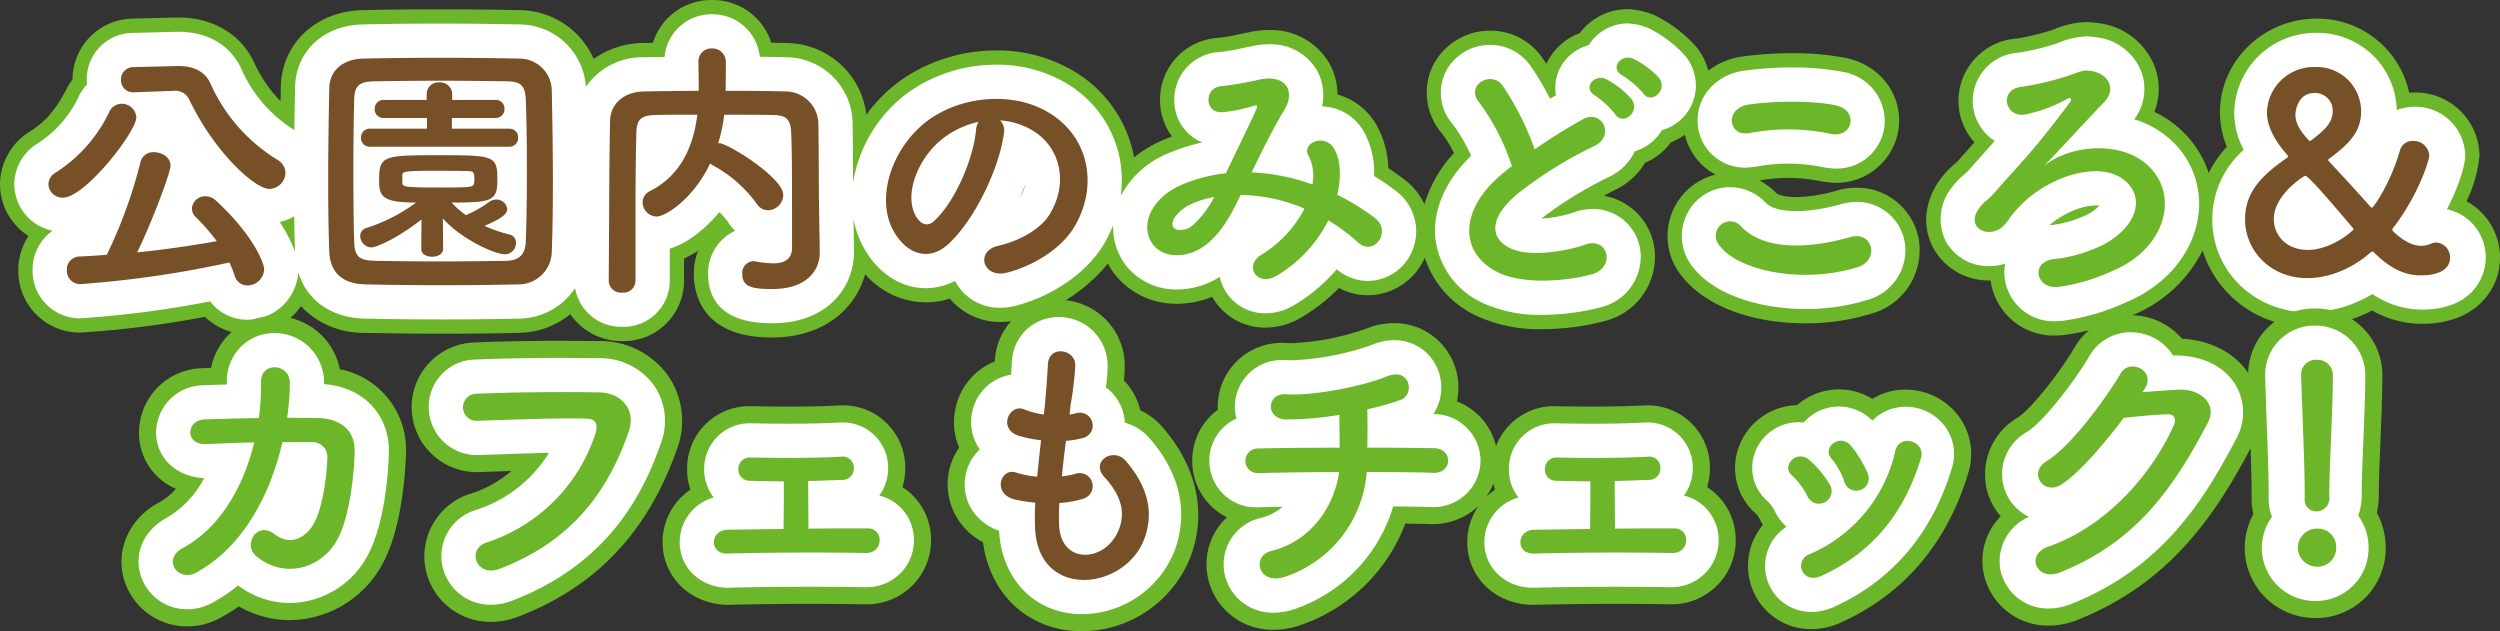
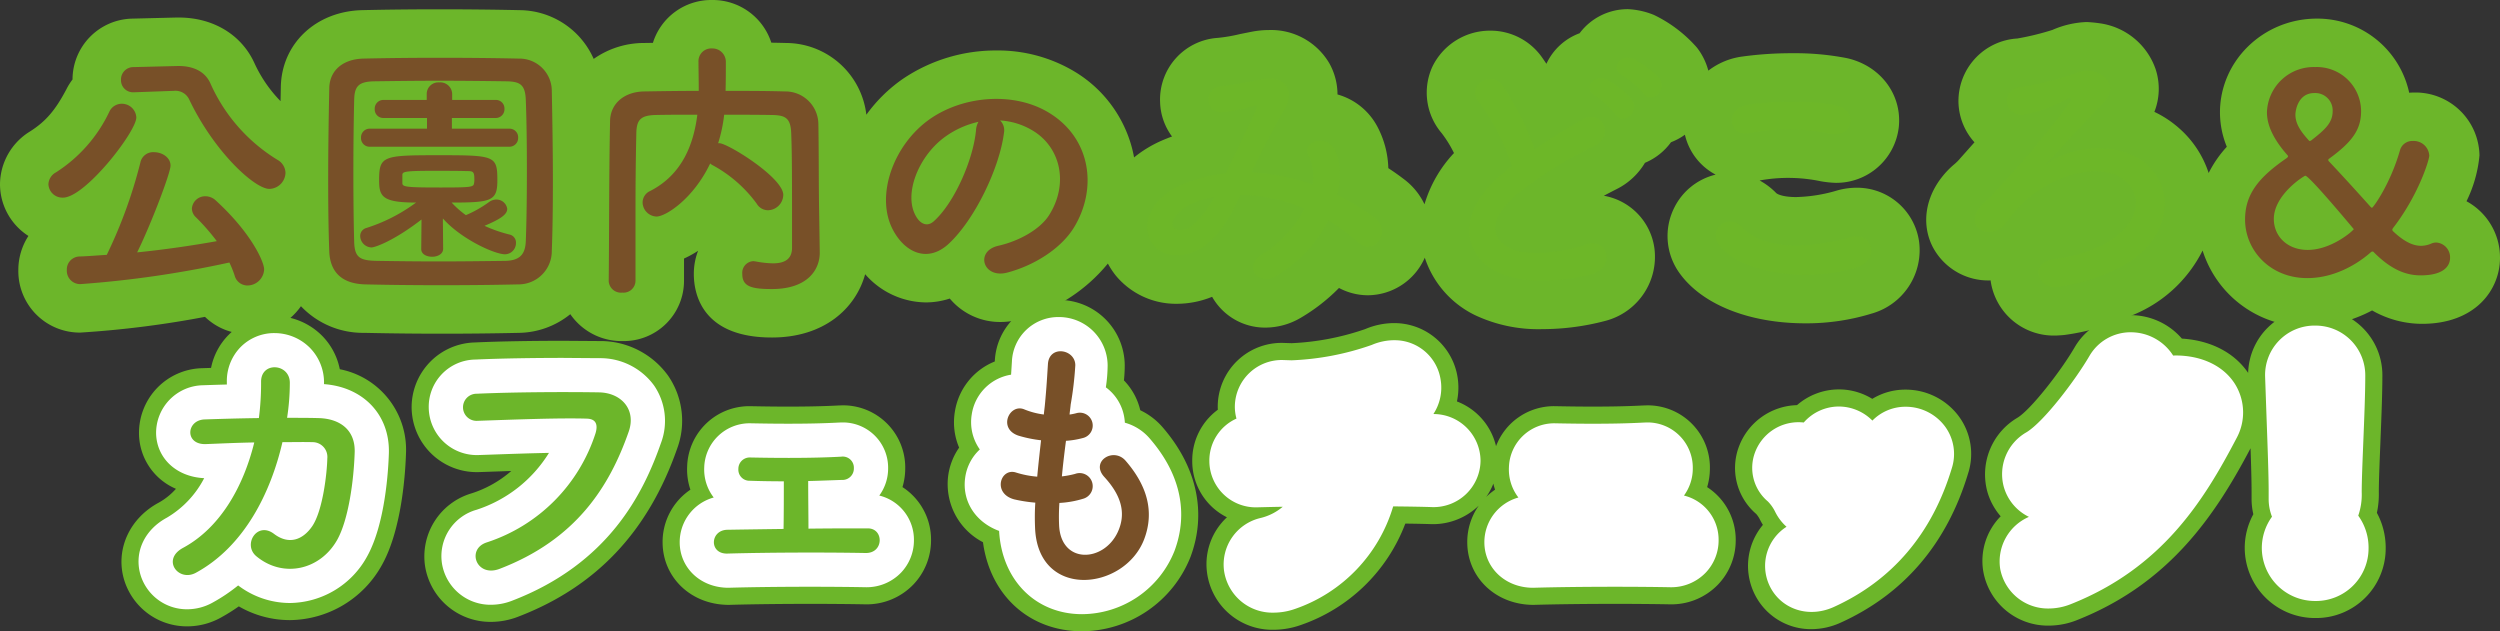
<svg xmlns="http://www.w3.org/2000/svg" width="438.44" height="110.711" viewBox="0 0 438.44 110.711">
  <rect x="0" y="0" width="438.44" height="110.711" fill="#333333" stroke="none" />
  <g id="グループ_2508" data-name="グループ 2508" transform="translate(-449.908 -4873.948)">
    <path id="パス_9422" data-name="パス 9422" d="M25.152-32.112h.192a2.656,2.656,0,0,1,2.736,1.488c4.416,9.264,11.52,15.7,14.064,15.7a2.9,2.9,0,0,0,2.832-2.832,2.7,2.7,0,0,0-1.392-2.256A29.97,29.97,0,0,1,31.776-33.5c-1.008-2.16-3.168-2.976-5.52-2.976h-.192l-7.728.192a2.164,2.164,0,0,0-2.208,2.208,2.112,2.112,0,0,0,2.208,2.208h.1Zm9.984,30.1A18.468,18.468,0,0,1,36.048.24,2.333,2.333,0,0,0,38.3,2.016,2.951,2.951,0,0,0,41.232-.816c0-1.248-2.16-6.288-8.448-12.048a2.67,2.67,0,0,0-1.824-.768,2.337,2.337,0,0,0-2.4,2.16,2.155,2.155,0,0,0,.72,1.536A37.882,37.882,0,0,1,32.928-5.76c-4.272.768-9.168,1.488-13.968,1.968,2.4-4.848,5.856-13.92,5.856-15.216,0-1.44-1.488-2.352-2.88-2.352a2.275,2.275,0,0,0-2.4,1.776,83.936,83.936,0,0,1-5.9,16.224c-1.632.1-3.216.24-4.752.288a2.28,2.28,0,0,0-2.256,2.4A2.342,2.342,0,0,0,8.976,1.776,183.321,183.321,0,0,0,35.136-2.016ZM5.952-13.392c3.888,0,12.864-11.568,12.864-14.064a2.534,2.534,0,0,0-2.544-2.4,2.4,2.4,0,0,0-2.208,1.44A25.625,25.625,0,0,1,4.7-17.808a2.466,2.466,0,0,0-1.3,2.064A2.465,2.465,0,0,0,5.952-13.392ZM91.68-4.08c.144-3.648.192-7.92.192-12.336,0-5.328-.1-10.9-.192-15.792a5.678,5.678,0,0,0-5.808-5.568c-4.512-.1-9.216-.144-13.872-.144s-9.216.048-13.392.144c-3.6.1-5.9,2.112-5.952,5.184-.1,4.7-.192,10.464-.192,16.032,0,4.56.048,9.024.192,12.624.144,3.552,2.16,5.664,6.336,5.76,4.32.1,8.88.144,13.44.144s9.12-.048,13.344-.144A5.839,5.839,0,0,0,91.68-4.08ZM87.12-5.712c-.1,2.112-.912,3.36-3.6,3.408-3.888.048-7.872.1-11.664.1-3.84,0-7.488-.048-10.8-.1-2.976-.048-3.936-.528-4.032-3.264-.1-3.6-.144-7.872-.144-12.24s.048-8.832.144-12.72c.048-2.448.816-3.216,3.552-3.264,3.36-.048,7.3-.1,11.376-.1,4.032,0,8.16.048,11.76.1,2.352.048,3.312.528,3.408,3.264.144,3.744.192,8.016.192,12.336S87.264-9.552,87.12-5.712ZM84.24-22.32A1.523,1.523,0,0,0,85.776-23.9a1.5,1.5,0,0,0-1.536-1.584H74.16V-27.36h7.68a1.523,1.523,0,0,0,1.536-1.584,1.5,1.5,0,0,0-1.536-1.584H74.208v-1.056A2.081,2.081,0,0,0,71.952-33.6a2.041,2.041,0,0,0-2.208,2.016v1.056H62.16a1.523,1.523,0,0,0-1.536,1.584A1.5,1.5,0,0,0,62.16-27.36h7.632v1.872H59.76A1.523,1.523,0,0,0,58.224-23.9,1.5,1.5,0,0,0,59.76-22.32ZM68.784-4.416v.048c0,.912.96,1.344,1.92,1.344s1.92-.48,1.92-1.392l-.048-5.328c3.168,3.6,9.072,6.288,10.9,6.288a1.962,1.962,0,0,0,1.92-1.968,1.436,1.436,0,0,0-1.1-1.488,24.318,24.318,0,0,1-4.416-1.536c2.592-1.1,3.984-1.92,3.984-2.976a1.905,1.905,0,0,0-1.968-1.632,2.2,2.2,0,0,0-1.152.384,20.379,20.379,0,0,1-4.128,2.352,15.519,15.519,0,0,1-2.5-2.208c7.008,0,8.016-.288,8.016-3.888,0-4.32-.384-4.416-10.272-4.416-9.792,0-10.464.1-10.464,4.416,0,2.832.576,3.888,6.48,3.888a29.588,29.588,0,0,1-8.736,4.464A1.45,1.45,0,0,0,58.08-6.672a2.049,2.049,0,0,0,1.968,2.016c.624,0,3.936-1.152,8.784-4.9ZM65.472-17.424c.048-.528.528-.672,5.424-.672,2.112,0,4.32,0,5.808.048,1.152,0,1.392.048,1.392,1.392a2.967,2.967,0,0,1-.048.72c-.1.672-.288.768-5.808.768-6.1,0-6.768-.1-6.768-.768Zm73.1,6.96c-.1-5.376-.048-10.608-.144-15.984a5.782,5.782,0,0,0-5.856-5.568c-3.456-.1-6.96-.1-10.416-.1.048-1.776.048-3.792.048-5.04a2.353,2.353,0,0,0-2.448-2.4,2.238,2.238,0,0,0-2.352,2.352c0,1.152.048,3.168.048,5.088-3.264,0-6.432.048-9.552.1-3.552.048-5.952,2.16-6,5.184-.192,9.36-.144,19.2-.24,28.032v.048a2.156,2.156,0,0,0,2.4,2.016,2.1,2.1,0,0,0,2.3-2.064V-11.712q0-6.48.144-12.96c.048-2.4.768-3.168,3.5-3.216,2.352-.048,4.752-.048,7.2-.048-.624,4.992-2.544,10.464-8.3,13.392a2.222,2.222,0,0,0-1.3,1.968,2.531,2.531,0,0,0,2.448,2.5c1.584,0,6.432-3.072,9.408-9.312a1.724,1.724,0,0,0,.48.336,23.286,23.286,0,0,1,7.68,6.72,2.3,2.3,0,0,0,1.968,1.152,2.747,2.747,0,0,0,2.688-2.688c0-3.024-9.744-9.072-11.232-9.072h-.192a25.689,25.689,0,0,0,1.056-4.992c2.784,0,5.568,0,8.4.048,2.3.048,3.264.48,3.36,3.216.144,4.032.144,6.768.144,20.064,0,2.112-1.44,2.736-3.36,2.736a17.645,17.645,0,0,1-3.024-.336c-.144,0-.288-.048-.384-.048A2.048,2.048,0,0,0,125.088,0c0,2.208,1.632,2.64,5.184,2.64,6.432,0,8.4-3.552,8.4-6.336v-.1ZM170.3-26.928a12.45,12.45,0,0,1,5.952,1.92c4.752,3.024,6.048,9.312,2.64,14.688-1.584,2.5-5.28,4.56-8.928,5.376-4.128.96-2.64,5.808,1.584,4.7,4.752-1.248,9.456-4.224,11.712-7.92,4.176-6.864,2.976-15.7-4.464-20.16-6.048-3.648-14.832-2.976-20.736,1.1-6.432,4.464-9.648,13.392-6.624,19.344,2.112,4.128,6.144,6,9.84,2.592,4.608-4.272,8.928-13.344,9.7-19.44A2.4,2.4,0,0,0,170.3-26.928Zm-3.792.24a3.4,3.4,0,0,0-.432,1.488c-.48,5.184-3.84,12.816-7.44,15.984-1.2,1.056-2.448.336-3.168-1.056-2.016-3.7.384-10.08,4.848-13.536A15.905,15.905,0,0,1,166.512-26.688Zm47.9,8.88c1.728-3.6,3.648-7.488,5.664-10.848,2.16-3.5.24-6.336-4.128-5.472a63.331,63.331,0,0,1-6.912,1.2c-2.88.192-3.024,4.656.144,4.56a25.251,25.251,0,0,0,5.664-1.152c.72-.192.576.192.288.864-1.344,3.024-3.552,7.392-5.232,10.992a27.281,27.281,0,0,0-7.872,2.064c-5.52,2.448-7.3,7.44-4.848,10.512,2.064,2.544,6.288,2.256,9.168,0,2.736-2.112,4.368-5.088,6.144-8.784a29.977,29.977,0,0,1,11.184,2.4A20.512,20.512,0,0,1,216.1-3.36c-3.12,1.92-.72,5.664,2.64,3.7a23.44,23.44,0,0,0,9.12-9.744,32.9,32.9,0,0,1,5.232,3.888c2.736,2.5,6-1.92,2.976-4.272a37.992,37.992,0,0,0-6.624-4.08c.72-3.168.576-6.048-.48-7.968-1.584-2.976-5.9-1.152-4.56,1.1a7.759,7.759,0,0,1,.672,5.04,35.894,35.894,0,0,0-10.416-2.112Zm-6.576,4.32a16.707,16.707,0,0,1-3.984,5.136c-.864.672-2.592.96-3.168.144-.816-1.2,1.44-3.216,2.688-3.84A15.254,15.254,0,0,1,207.84-13.488Zm78-20.928a15.43,15.43,0,0,0-4.464-3.312c-2.16-1.008-4.272,1.68-1.92,2.928a16.3,16.3,0,0,1,3.648,3.12C284.5-29.664,287.52-32.256,285.84-34.416Zm-4.8,3.744a15.6,15.6,0,0,0-4.368-3.456c-2.112-1.1-4.32,1.536-2.016,2.832a16.725,16.725,0,0,1,3.552,3.312C279.552-25.92,282.672-28.464,281.04-30.672Zm-20.976,11.76c-.48.336-.912.72-1.392,1.1C250.9-11.616,250.608-3.84,257.52-.336c4.752,2.4,12.768,1.44,16.56.384,4.272-1.2,2.832-6.72-1.2-5.184-2.88,1.056-9.744,2.3-13.1.624-3.744-1.824-3.6-5.424,1.152-9.456a72.147,72.147,0,0,1,13.632-8.5c3.7-1.872,1.2-6.48-2.064-4.656a91.567,91.567,0,0,0-8.448,5.28,48.721,48.721,0,0,0-5.616-11.184c-1.92-2.736-6.624-.144-4.128,2.928A39.034,39.034,0,0,1,260.064-18.912Zm55.92-5.664c3.888.816,4.944-4.128.912-4.992-3.984-.864-10.752-.816-15.312-.144-4.272.624-3.648,5.712.144,4.992A36.494,36.494,0,0,1,315.984-24.576Zm4.7,23.376c3.888-1.2,2.736-6.384-1.248-5.28-7.248,2.064-15.024,2.4-19.1-1.776a2.53,2.53,0,0,0-3.984,3.12C299.664-.48,311.184,1.776,320.688-1.2Zm32.736-17.808c2.976-3.024,7.2-7.728,10.416-11.04,2.5-2.544.576-5.088-2.016-5.52-1.344-.24-1.584-.144-4.224.816a51.416,51.416,0,0,1-8.112,1.92c-4.128.384-3.024,5.712.864,4.8a25.651,25.651,0,0,0,7.2-2.736c.432-.24.816.048.432.576-1.776,2.448-5.232,6.864-7.68,9.648s-2.88,3.168-5.136,5.76c-1.824,2.112-2.112,1.872-3.072,3.12-2.88,3.792,2.112,5.808,4.464,2.928,1.2-1.44.288-.576,1.968-2.5,5.232-6.048,15.888-9.456,19.968-4.176,2.256,2.928.768,7.44-4.9,10.368a26.19,26.19,0,0,1-8.592,2.448c-4.128.576-2.928,5.376.912,4.848a32.814,32.814,0,0,0,9.456-2.784c9.408-3.888,11.952-13.488,6-18.72C366.912-23.184,358.368-22.848,353.424-19.008ZM424.848-2.832a2.6,2.6,0,0,0-2.4-2.688,2.226,2.226,0,0,0-.912.192,4.543,4.543,0,0,1-1.776.384c-1.488,0-3.072-.816-4.9-2.544a.264.264,0,0,1-.144-.24.415.415,0,0,1,.144-.288c4.464-5.76,6.384-11.952,6.384-12.768a2.73,2.73,0,0,0-2.88-2.544,2.23,2.23,0,0,0-2.256,1.632c-1.632,5.712-4.7,10.08-4.9,10.08-.1,0-.144-.048-.288-.192-2.4-2.688-5.04-5.52-7.3-7.92a.439.439,0,0,1-.144-.24.264.264,0,0,1,.144-.24c3.936-2.88,5.616-4.992,5.616-8.352a7.846,7.846,0,0,0-8.016-7.728,8.291,8.291,0,0,0-8.5,7.968c0,2.256,1.1,4.7,3.6,7.488.1.1.1.144.1.192,0,.1-.1.192-.192.288-4.752,3.264-7.344,6.192-7.344,10.8,0,5.424,4.416,10.272,10.9,10.272,5.952,0,10.32-3.792,11.136-4.512a.519.519,0,0,1,.336-.144.264.264,0,0,1,.24.1C414.48-.816,417.12.24,419.664.24,424.608.24,424.848-2.16,424.848-2.832ZM400.56-23.472a.549.549,0,0,1-.336.144c-.048,0-.1-.048-.144-.1-1.248-1.392-2.352-2.784-2.352-4.512,0-.672.432-3.792,3.312-3.792a3.145,3.145,0,0,1,3.264,3.264C404.3-26.64,403.248-25.536,400.56-23.472Zm-1.1,6.24c.672,0,8.544,9.264,8.544,9.36s-3.792,3.648-8.112,3.648c-3.648,0-5.952-2.448-5.952-5.424C393.936-14.208,399.456-17.232,399.456-17.232Z" transform="translate(455 4922)" fill="#fff" />
    <path id="パス_9422_-_アウトライン" data-name="パス 9422 - アウトライン" d="M119.76-48.052a10.808,10.808,0,0,1,10.419,7.483q1.319.021,2.633.056a14.239,14.239,0,0,1,14.035,12.582,26.606,26.606,0,0,1,6.371-6.268A29.1,29.1,0,0,1,169.641-39.2,26.187,26.187,0,0,1,183.19-35.6,22.248,22.248,0,0,1,193.5-21.832q.17.689.295,1.389a21.008,21.008,0,0,1,4.8-2.927q.92-.4,1.858-.745a10.58,10.58,0,0,1-2.094-6.058,10.833,10.833,0,0,1,10.124-11.236,28.174,28.174,0,0,0,3.9-.67l2.024-.405a16.276,16.276,0,0,1,3.054-.3,11.839,11.839,0,0,1,10.6,5.867,11.238,11.238,0,0,1,1.412,5.43,11.394,11.394,0,0,1,7,5.654,16.466,16.466,0,0,1,1.913,7.27c.99.647,1.952,1.328,2.871,2.035a11.853,11.853,0,0,1,3.474,4.3,22.345,22.345,0,0,1,5.171-8.982,20.8,20.8,0,0,0-2.155-3.486,10.946,10.946,0,0,1-1.621-11.685,11.224,11.224,0,0,1,10.133-6.293,11.035,11.035,0,0,1,9.143,4.772q.355.5.708,1.04a10.376,10.376,0,0,1,5.825-5.361,10.535,10.535,0,0,1,8.485-4.222,13.649,13.649,0,0,1,4.564,1.019,23.632,23.632,0,0,1,7.507,5.7,11.165,11.165,0,0,1,2.016,4.062,12.478,12.478,0,0,1,5.862-2.459,63.267,63.267,0,0,1,8.841-.594,47.647,47.647,0,0,1,9.5.842c5.93,1.271,9.806,6.368,9.2,12.117a11.022,11.022,0,0,1-11.077,9.772,18.535,18.535,0,0,1-2.58-.272A27.9,27.9,0,0,0,303.5-16.4a12.116,12.116,0,0,1,2.9,2.193c.2.21,1.2.715,3.509.715a27.208,27.208,0,0,0,7.2-1.159,12.588,12.588,0,0,1,3.387-.478,10.983,10.983,0,0,1,10.96,9.359,11.547,11.547,0,0,1-8.264,12.7,38.955,38.955,0,0,1-11.637,1.722c-9.915,0-18.189-3.309-22.133-8.853a11.1,11.1,0,0,1-.823-11.558,10.975,10.975,0,0,1,7.189-5.667,10.61,10.61,0,0,1-5.387-7,10.578,10.578,0,0,1-2.438,1.317,10.775,10.775,0,0,1-4.567,3.61,12.04,12.04,0,0,1-5,4.627c-.707.361-1.45.744-2.213,1.149a10.836,10.836,0,0,1,8.878,9.274,11.612,11.612,0,0,1-8.688,12.69,43.263,43.263,0,0,1-10.96,1.429,25.952,25.952,0,0,1-11.73-2.41,17.141,17.141,0,0,1-8.9-10.122,10.988,10.988,0,0,1-9.976,6.592,10.8,10.8,0,0,1-5.072-1.281,32.188,32.188,0,0,1-6.688,5.22,12.226,12.226,0,0,1-6.162,1.731,10.653,10.653,0,0,1-9.4-5.4,16.45,16.45,0,0,1-6.18,1.225A13.686,13.686,0,0,1,190.583.267a13.794,13.794,0,0,1-1.38-2.1,29.119,29.119,0,0,1-15.492,9.809,13.264,13.264,0,0,1-3.355.441,11.491,11.491,0,0,1-8.879-4.112,13.4,13.4,0,0,1-4.213.678A14.283,14.283,0,0,1,146.636.038c-1.669,6.032-7.22,11.1-16.364,11.1-12.351,0-13.684-7.791-13.684-11.14a11.247,11.247,0,0,1,.748-4.068,18.059,18.059,0,0,1-2.468,1.359V1.2a10.572,10.572,0,0,1-10.8,10.564,10.911,10.911,0,0,1-9.143-4.715,14.633,14.633,0,0,1-8.909,3.272c-8.654.2-18.446.2-27.209,0a14.986,14.986,0,0,1-11.12-4.67A11.452,11.452,0,0,1,38.3,10.516a10.649,10.649,0,0,1-7.443-3A175.149,175.149,0,0,1,8.976,10.276,10.784,10.784,0,0,1-1.876-.672a10.951,10.951,0,0,1,1.769-6,10.806,10.806,0,0,1-4.985-9.069A10.97,10.97,0,0,1,.165-24.995c2.75-1.748,4.426-3.685,6.383-7.391a10.639,10.639,0,0,1,1.08-1.727A10.7,10.7,0,0,1,18.062-44.784l7.791-.194.211,0h.192c5.977,0,10.919,2.946,13.223,7.882a23.581,23.581,0,0,0,4.631,6.785c.016-.843.032-1.662.048-2.452.119-7.593,6.1-13.291,14.224-13.508,8.53-.2,18.523-.2,27.671,0a14.313,14.313,0,0,1,12.974,8.55,15.3,15.3,0,0,1,8.762-2.791l1.623-.025A10.718,10.718,0,0,1,119.76-48.052Zm281.472,3.264a16.474,16.474,0,0,1,16.188,13q.469-.039.948-.04a11.228,11.228,0,0,1,11.38,11.044,23.025,23.025,0,0,1-2.275,8.025,11.238,11.238,0,0,1,5.875,9.927c0,5.573-4.282,11.572-13.684,11.572a17.635,17.635,0,0,1-8.746-2.35,24.021,24.021,0,0,1-11.126,2.83,19.085,19.085,0,0,1-18.6-13.336A23.687,23.687,0,0,1,368.622,7.328,41.4,41.4,0,0,1,357,10.687c-.358.046-1.295.109-1.655.109A11.172,11.172,0,0,1,344.01,1.125a11,11,0,0,1-10.2-5.972c-1.873-3.774-1.307-8.244,1.514-11.958a15.127,15.127,0,0,1,2.379-2.488,8.712,8.712,0,0,0,1.029-1.047l2.45-2.755a10.875,10.875,0,0,1-2.8-6.809A10.988,10.988,0,0,1,348.7-41.3a46.893,46.893,0,0,0,6.143-1.5,16.4,16.4,0,0,1,6-1.387,23.3,23.3,0,0,1,2.473.243,12.114,12.114,0,0,1,9.643,8.045,11.041,11.041,0,0,1-.224,7.466,18.5,18.5,0,0,1,4.261,2.8,17.757,17.757,0,0,1,5.257,7.922,20.158,20.158,0,0,1,3.184-4.6,15.984,15.984,0,0,1-1.2-6.018C384.236-37.4,391.86-44.788,401.232-44.788Z" transform="translate(455 4922)" fill="#6cb62a" />
    <path id="パス_9421" data-name="パス 9421" d="M25.152-32.112h.192a2.656,2.656,0,0,1,2.736,1.488c4.416,9.264,11.52,15.7,14.064,15.7a2.9,2.9,0,0,0,2.832-2.832,2.7,2.7,0,0,0-1.392-2.256A29.97,29.97,0,0,1,31.776-33.5c-1.008-2.16-3.168-2.976-5.52-2.976h-.192l-7.728.192a2.164,2.164,0,0,0-2.208,2.208,2.112,2.112,0,0,0,2.208,2.208h.1Zm9.984,30.1A18.468,18.468,0,0,1,36.048.24,2.333,2.333,0,0,0,38.3,2.016,2.951,2.951,0,0,0,41.232-.816c0-1.248-2.16-6.288-8.448-12.048a2.67,2.67,0,0,0-1.824-.768,2.337,2.337,0,0,0-2.4,2.16,2.155,2.155,0,0,0,.72,1.536A37.882,37.882,0,0,1,32.928-5.76c-4.272.768-9.168,1.488-13.968,1.968,2.4-4.848,5.856-13.92,5.856-15.216,0-1.44-1.488-2.352-2.88-2.352a2.275,2.275,0,0,0-2.4,1.776,83.936,83.936,0,0,1-5.9,16.224c-1.632.1-3.216.24-4.752.288a2.28,2.28,0,0,0-2.256,2.4A2.342,2.342,0,0,0,8.976,1.776,183.321,183.321,0,0,0,35.136-2.016ZM5.952-13.392c3.888,0,12.864-11.568,12.864-14.064a2.534,2.534,0,0,0-2.544-2.4,2.4,2.4,0,0,0-2.208,1.44A25.625,25.625,0,0,1,4.7-17.808a2.466,2.466,0,0,0-1.3,2.064A2.465,2.465,0,0,0,5.952-13.392ZM91.68-4.08c.144-3.648.192-7.92.192-12.336,0-5.328-.1-10.9-.192-15.792a5.678,5.678,0,0,0-5.808-5.568c-4.512-.1-9.216-.144-13.872-.144s-9.216.048-13.392.144c-3.6.1-5.9,2.112-5.952,5.184-.1,4.7-.192,10.464-.192,16.032,0,4.56.048,9.024.192,12.624.144,3.552,2.16,5.664,6.336,5.76,4.32.1,8.88.144,13.44.144s9.12-.048,13.344-.144A5.839,5.839,0,0,0,91.68-4.08ZM87.12-5.712c-.1,2.112-.912,3.36-3.6,3.408-3.888.048-7.872.1-11.664.1-3.84,0-7.488-.048-10.8-.1-2.976-.048-3.936-.528-4.032-3.264-.1-3.6-.144-7.872-.144-12.24s.048-8.832.144-12.72c.048-2.448.816-3.216,3.552-3.264,3.36-.048,7.3-.1,11.376-.1,4.032,0,8.16.048,11.76.1,2.352.048,3.312.528,3.408,3.264.144,3.744.192,8.016.192,12.336S87.264-9.552,87.12-5.712ZM84.24-22.32A1.523,1.523,0,0,0,85.776-23.9a1.5,1.5,0,0,0-1.536-1.584H74.16V-27.36h7.68a1.523,1.523,0,0,0,1.536-1.584,1.5,1.5,0,0,0-1.536-1.584H74.208v-1.056A2.081,2.081,0,0,0,71.952-33.6a2.041,2.041,0,0,0-2.208,2.016v1.056H62.16a1.523,1.523,0,0,0-1.536,1.584A1.5,1.5,0,0,0,62.16-27.36h7.632v1.872H59.76A1.523,1.523,0,0,0,58.224-23.9,1.5,1.5,0,0,0,59.76-22.32ZM68.784-4.416v.048c0,.912.96,1.344,1.92,1.344s1.92-.48,1.92-1.392l-.048-5.328c3.168,3.6,9.072,6.288,10.9,6.288a1.962,1.962,0,0,0,1.92-1.968,1.436,1.436,0,0,0-1.1-1.488,24.318,24.318,0,0,1-4.416-1.536c2.592-1.1,3.984-1.92,3.984-2.976a1.905,1.905,0,0,0-1.968-1.632,2.2,2.2,0,0,0-1.152.384,20.379,20.379,0,0,1-4.128,2.352,15.519,15.519,0,0,1-2.5-2.208c7.008,0,8.016-.288,8.016-3.888,0-4.32-.384-4.416-10.272-4.416-9.792,0-10.464.1-10.464,4.416,0,2.832.576,3.888,6.48,3.888a29.588,29.588,0,0,1-8.736,4.464A1.45,1.45,0,0,0,58.08-6.672a2.049,2.049,0,0,0,1.968,2.016c.624,0,3.936-1.152,8.784-4.9ZM65.472-17.424c.048-.528.528-.672,5.424-.672,2.112,0,4.32,0,5.808.048,1.152,0,1.392.048,1.392,1.392a2.967,2.967,0,0,1-.048.72c-.1.672-.288.768-5.808.768-6.1,0-6.768-.1-6.768-.768Zm73.1,6.96c-.1-5.376-.048-10.608-.144-15.984a5.782,5.782,0,0,0-5.856-5.568c-3.456-.1-6.96-.1-10.416-.1.048-1.776.048-3.792.048-5.04a2.353,2.353,0,0,0-2.448-2.4,2.238,2.238,0,0,0-2.352,2.352c0,1.152.048,3.168.048,5.088-3.264,0-6.432.048-9.552.1-3.552.048-5.952,2.16-6,5.184-.192,9.36-.144,19.2-.24,28.032v.048a2.156,2.156,0,0,0,2.4,2.016,2.1,2.1,0,0,0,2.3-2.064V-11.712q0-6.48.144-12.96c.048-2.4.768-3.168,3.5-3.216,2.352-.048,4.752-.048,7.2-.048-.624,4.992-2.544,10.464-8.3,13.392a2.222,2.222,0,0,0-1.3,1.968,2.531,2.531,0,0,0,2.448,2.5c1.584,0,6.432-3.072,9.408-9.312a1.724,1.724,0,0,0,.48.336,23.286,23.286,0,0,1,7.68,6.72,2.3,2.3,0,0,0,1.968,1.152,2.747,2.747,0,0,0,2.688-2.688c0-3.024-9.744-9.072-11.232-9.072h-.192a25.689,25.689,0,0,0,1.056-4.992c2.784,0,5.568,0,8.4.048,2.3.048,3.264.48,3.36,3.216.144,4.032.144,6.768.144,20.064,0,2.112-1.44,2.736-3.36,2.736a17.645,17.645,0,0,1-3.024-.336c-.144,0-.288-.048-.384-.048A2.048,2.048,0,0,0,125.088,0c0,2.208,1.632,2.64,5.184,2.64,6.432,0,8.4-3.552,8.4-6.336v-.1ZM170.3-26.928a12.45,12.45,0,0,1,5.952,1.92c4.752,3.024,6.048,9.312,2.64,14.688-1.584,2.5-5.28,4.56-8.928,5.376-4.128.96-2.64,5.808,1.584,4.7,4.752-1.248,9.456-4.224,11.712-7.92,4.176-6.864,2.976-15.7-4.464-20.16-6.048-3.648-14.832-2.976-20.736,1.1-6.432,4.464-9.648,13.392-6.624,19.344,2.112,4.128,6.144,6,9.84,2.592,4.608-4.272,8.928-13.344,9.7-19.44A2.4,2.4,0,0,0,170.3-26.928Zm-3.792.24a3.4,3.4,0,0,0-.432,1.488c-.48,5.184-3.84,12.816-7.44,15.984-1.2,1.056-2.448.336-3.168-1.056-2.016-3.7.384-10.08,4.848-13.536A15.905,15.905,0,0,1,166.512-26.688Zm47.9,8.88c1.728-3.6,3.648-7.488,5.664-10.848,2.16-3.5.24-6.336-4.128-5.472a63.331,63.331,0,0,1-6.912,1.2c-2.88.192-3.024,4.656.144,4.56a25.251,25.251,0,0,0,5.664-1.152c.72-.192.576.192.288.864-1.344,3.024-3.552,7.392-5.232,10.992a27.281,27.281,0,0,0-7.872,2.064c-5.52,2.448-7.3,7.44-4.848,10.512,2.064,2.544,6.288,2.256,9.168,0,2.736-2.112,4.368-5.088,6.144-8.784a29.977,29.977,0,0,1,11.184,2.4A20.512,20.512,0,0,1,216.1-3.36c-3.12,1.92-.72,5.664,2.64,3.7a23.44,23.44,0,0,0,9.12-9.744,32.9,32.9,0,0,1,5.232,3.888c2.736,2.5,6-1.92,2.976-4.272a37.992,37.992,0,0,0-6.624-4.08c.72-3.168.576-6.048-.48-7.968-1.584-2.976-5.9-1.152-4.56,1.1a7.759,7.759,0,0,1,.672,5.04,35.894,35.894,0,0,0-10.416-2.112Zm-6.576,4.32a16.707,16.707,0,0,1-3.984,5.136c-.864.672-2.592.96-3.168.144-.816-1.2,1.44-3.216,2.688-3.84A15.254,15.254,0,0,1,207.84-13.488Zm78-20.928a15.43,15.43,0,0,0-4.464-3.312c-2.16-1.008-4.272,1.68-1.92,2.928a16.3,16.3,0,0,1,3.648,3.12C284.5-29.664,287.52-32.256,285.84-34.416Zm-4.8,3.744a15.6,15.6,0,0,0-4.368-3.456c-2.112-1.1-4.32,1.536-2.016,2.832a16.725,16.725,0,0,1,3.552,3.312C279.552-25.92,282.672-28.464,281.04-30.672Zm-20.976,11.76c-.48.336-.912.72-1.392,1.1C250.9-11.616,250.608-3.84,257.52-.336c4.752,2.4,12.768,1.44,16.56.384,4.272-1.2,2.832-6.72-1.2-5.184-2.88,1.056-9.744,2.3-13.1.624-3.744-1.824-3.6-5.424,1.152-9.456a72.147,72.147,0,0,1,13.632-8.5c3.7-1.872,1.2-6.48-2.064-4.656a91.567,91.567,0,0,0-8.448,5.28,48.721,48.721,0,0,0-5.616-11.184c-1.92-2.736-6.624-.144-4.128,2.928A39.034,39.034,0,0,1,260.064-18.912Zm55.92-5.664c3.888.816,4.944-4.128.912-4.992-3.984-.864-10.752-.816-15.312-.144-4.272.624-3.648,5.712.144,4.992A36.494,36.494,0,0,1,315.984-24.576Zm4.7,23.376c3.888-1.2,2.736-6.384-1.248-5.28-7.248,2.064-15.024,2.4-19.1-1.776a2.53,2.53,0,0,0-3.984,3.12C299.664-.48,311.184,1.776,320.688-1.2Zm32.736-17.808c2.976-3.024,7.2-7.728,10.416-11.04,2.5-2.544.576-5.088-2.016-5.52-1.344-.24-1.584-.144-4.224.816a51.416,51.416,0,0,1-8.112,1.92c-4.128.384-3.024,5.712.864,4.8a25.651,25.651,0,0,0,7.2-2.736c.432-.24.816.048.432.576-1.776,2.448-5.232,6.864-7.68,9.648s-2.88,3.168-5.136,5.76c-1.824,2.112-2.112,1.872-3.072,3.12-2.88,3.792,2.112,5.808,4.464,2.928,1.2-1.44.288-.576,1.968-2.5,5.232-6.048,15.888-9.456,19.968-4.176,2.256,2.928.768,7.44-4.9,10.368a26.19,26.19,0,0,1-8.592,2.448c-4.128.576-2.928,5.376.912,4.848a32.814,32.814,0,0,0,9.456-2.784c9.408-3.888,11.952-13.488,6-18.72C366.912-23.184,358.368-22.848,353.424-19.008ZM424.848-2.832a2.6,2.6,0,0,0-2.4-2.688,2.226,2.226,0,0,0-.912.192,4.543,4.543,0,0,1-1.776.384c-1.488,0-3.072-.816-4.9-2.544a.264.264,0,0,1-.144-.24.415.415,0,0,1,.144-.288c4.464-5.76,6.384-11.952,6.384-12.768a2.73,2.73,0,0,0-2.88-2.544,2.23,2.23,0,0,0-2.256,1.632c-1.632,5.712-4.7,10.08-4.9,10.08-.1,0-.144-.048-.288-.192-2.4-2.688-5.04-5.52-7.3-7.92a.439.439,0,0,1-.144-.24.264.264,0,0,1,.144-.24c3.936-2.88,5.616-4.992,5.616-8.352a7.846,7.846,0,0,0-8.016-7.728,8.291,8.291,0,0,0-8.5,7.968c0,2.256,1.1,4.7,3.6,7.488.1.1.1.144.1.192,0,.1-.1.192-.192.288-4.752,3.264-7.344,6.192-7.344,10.8,0,5.424,4.416,10.272,10.9,10.272,5.952,0,10.32-3.792,11.136-4.512a.519.519,0,0,1,.336-.144.264.264,0,0,1,.24.1C414.48-.816,417.12.24,419.664.24,424.608.24,424.848-2.16,424.848-2.832ZM400.56-23.472a.549.549,0,0,1-.336.144c-.048,0-.1-.048-.144-.1-1.248-1.392-2.352-2.784-2.352-4.512,0-.672.432-3.792,3.312-3.792a3.145,3.145,0,0,1,3.264,3.264C404.3-26.64,403.248-25.536,400.56-23.472Zm-1.1,6.24c.672,0,8.544,9.264,8.544,9.36s-3.792,3.648-8.112,3.648c-3.648,0-5.952-2.448-5.952-5.424C393.936-14.208,399.456-17.232,399.456-17.232Z" transform="translate(455 4922)" fill="#6db728" />
-     <path id="パス_9421_-_アウトライン" data-name="パス 9421 - アウトライン" d="M119.76-45.552a8.328,8.328,0,0,1,8.4,7.458c1.532.014,3.063.038,4.585.08a11.734,11.734,0,0,1,11.689,11.481c.048,2.692.06,5.371.073,8.049q.006,1.244.012,2.49a24.337,24.337,0,0,1,10.127-16.152,26.57,26.57,0,0,1,15-4.559A23.691,23.691,0,0,1,181.9-33.458a19.77,19.77,0,0,1,9.17,12.225,20.356,20.356,0,0,1,.391,7.524,16.346,16.346,0,0,1,8.14-7.375,32.885,32.885,0,0,1,6.165-1.98,7.951,7.951,0,0,1-4.916-7.192,8.343,8.343,0,0,1,7.792-8.658,31.069,31.069,0,0,0,4.239-.716l1.975-.4a13.5,13.5,0,0,1,2.6-.258,9.375,9.375,0,0,1,8.415,4.585,9.007,9.007,0,0,1,.9,6.311,8.715,8.715,0,0,1,7.487,4.73,14.708,14.708,0,0,1,1.634,7.481,43.843,43.843,0,0,1,3.832,2.631A8.806,8.806,0,0,1,242.8-4.639a8.527,8.527,0,0,1-7.988,5.86A8.531,8.531,0,0,1,229.339-.83a29.522,29.522,0,0,1-7.558,6.336,9.72,9.72,0,0,1-4.894,1.386,8.12,8.12,0,0,1-7.94-5.881q-.071-.252-.126-.506a14.156,14.156,0,0,1-7.51,2.209,11.2,11.2,0,0,1-8.787-4.021,11.019,11.019,0,0,1-2.409-7.211,22.578,22.578,0,0,1-1.725,3.477c-2.953,4.838-8.82,8.9-15.314,10.6a10.756,10.756,0,0,1-2.72.359A8.749,8.749,0,0,1,162.4,1.217a11.112,11.112,0,0,1-5.13,1.272c-4.548,0-8.723-2.852-11.167-7.628a16.467,16.467,0,0,1-1.51-4.527l.083,5.788c0,6.124-4.506,12.518-14.4,12.518-9.244,0-11.184-4.7-11.184-8.64a8.178,8.178,0,0,1,4.727-7.568,9.019,9.019,0,0,1-1.221-1.508,11,11,0,0,0-1.534-1.774c-2.653,3.183-5.807,5.538-8.693,6.406V1.2a8.1,8.1,0,0,1-8.3,8.064,8.185,8.185,0,0,1-8.306-6.789,11.878,11.878,0,0,1-9.815,5.347c-8.594.2-18.357.195-27.084,0C52.983,7.687,48.7,4.6,47.217-.3A8.9,8.9,0,0,1,38.3,8.016,8.1,8.1,0,0,1,31.762,4.8,180.318,180.318,0,0,1,8.976,7.776,8.311,8.311,0,0,1,.624-.672a8.319,8.319,0,0,1,3.509-6.91,8.413,8.413,0,0,1-6.725-8.162A8.485,8.485,0,0,1,1.5-22.881a19.789,19.789,0,0,0,7.258-8.337,8.525,8.525,0,0,1,1.41-2.029q-.04-.41-.04-.833a8.113,8.113,0,0,1,8.015-8.2l7.772-.193.149,0h.192c5.054,0,9.048,2.347,10.957,6.439a23.858,23.858,0,0,0,9.315,10.79c.036-2.641.082-5.176.129-7.463.1-6.317,4.947-10.877,11.791-11.059,8.477-.195,18.44-.195,27.552,0A11.726,11.726,0,0,1,97.661-32.814a12.044,12.044,0,0,1,10.162-5.2q1.8-.028,3.628-.053A8.251,8.251,0,0,1,119.76-45.552ZM173.8-13.488l.032-.047a6.371,6.371,0,0,0,.894-2.171C174.437-14.966,174.127-14.224,173.8-13.488ZM46.654-3.863c-.074-1.893-.122-4.014-.152-6.256a8.765,8.765,0,0,1-2.555,1A23.424,23.424,0,0,1,46.654-3.863ZM280.407-43.95a11.4,11.4,0,0,1,3.507.784,21.17,21.17,0,0,1,6.612,5,8.136,8.136,0,0,1,.984,8.653,8.162,8.162,0,0,1-5.149,4.292,8.216,8.216,0,0,1-4.735,3.693,9.4,9.4,0,0,1-4.355,4.415,70.137,70.137,0,0,0-12.075,7.4,22.368,22.368,0,0,0,5.618-1.054,9.626,9.626,0,0,1,3.405-.635,8.375,8.375,0,0,1,8.37,7.287A9.134,9.134,0,0,1,275.7,5.824a40.609,40.609,0,0,1-10.284,1.336,23.514,23.514,0,0,1-10.6-2.141,14.26,14.26,0,0,1-8.17-11.226c-.51-5,1.751-10.179,6.258-14.519a27.64,27.64,0,0,0-3.236-5.562,8.357,8.357,0,0,1-1.3-9.023,8.727,8.727,0,0,1,7.876-4.868,8.574,8.574,0,0,1,7.1,3.708,47.282,47.282,0,0,1,3.4,5.734q.518-.309,1.049-.617a7.353,7.353,0,0,1,.12-3.207,7.847,7.847,0,0,1,5.613-5.558A8.127,8.127,0,0,1,280.407-43.95Zm120.825,1.662a13.9,13.9,0,0,1,14.015,13.545,8.513,8.513,0,0,1,3.121-.585,8.727,8.727,0,0,1,8.88,8.544c0,1.719-1.111,5.361-3.2,9.423a8.632,8.632,0,0,1,6.8,8.529c0,3.369-2.356,9.072-11.184,9.072a15.357,15.357,0,0,1-8.688-2.73,22.024,22.024,0,0,1-11.184,3.21c-9.474,0-16.9-7.148-16.9-16.272A16.265,16.265,0,0,1,388.4-21.775a14.086,14.086,0,0,1-1.666-6.545A14.255,14.255,0,0,1,401.232-42.288Zm-40.386.609c.354,0,1.685.142,2.033.2a9.637,9.637,0,0,1,7.7,6.359,8.86,8.86,0,0,1-1.379,7.987,16.76,16.76,0,0,1,6.14,3.38,15.06,15.06,0,0,1,5.018,14.034c-1.059,6.377-5.8,11.885-12.694,14.732a38.815,38.815,0,0,1-10.986,3.19c-.252.032-1.084.089-1.338.089a8.677,8.677,0,0,1-8.9-7.958,8.22,8.22,0,0,1,.127-2.134,9.531,9.531,0,0,1-2.811.423,8.466,8.466,0,0,1-7.708-4.586,8.8,8.8,0,0,1,1.265-9.334,12.644,12.644,0,0,1,2.012-2.1,10.792,10.792,0,0,0,1.3-1.313l4.114-4.617a8.434,8.434,0,0,1-3.862-6.7,8.523,8.523,0,0,1,8.054-8.787,47.532,47.532,0,0,0,6.722-1.621A14.29,14.29,0,0,1,360.846-41.679ZM363.011-12c-.169,0-.372-.014-.6-.014-2.469,0-5.742,1.446-8.084,3.464a19.755,19.755,0,0,0,6.451-1.779,8.146,8.146,0,0,0,2.323-1.672ZM309.2-36.217a45.18,45.18,0,0,1,8.971.785,8.766,8.766,0,0,1,7.241,9.41,8.426,8.426,0,0,1-8.591,7.536,16.84,16.84,0,0,1-2.066-.219,30.436,30.436,0,0,0-11.882-.126,15.7,15.7,0,0,1-1.849.179,8.252,8.252,0,0,1-8.374-7.635c-.341-4.693,3.053-8.631,8.069-9.363A60.683,60.683,0,0,1,309.2-36.217ZM298.3-15.228a8.763,8.763,0,0,1,6.321,2.768c1.772,1.813,7.146,1.927,13.179.209a10.057,10.057,0,0,1,2.7-.383A8.5,8.5,0,0,1,328.986-5.4a9.063,9.063,0,0,1-6.529,9.934,36.992,36.992,0,0,1-10.9,1.611c-7.032,0-16-2.05-20.1-7.8a8.6,8.6,0,0,1-.641-8.959A8.423,8.423,0,0,1,298.3-15.228Z" transform="translate(455 4922)" fill="#fff" />
    <path id="パス_9420" data-name="パス 9420" d="M25.152-32.112h.192a2.656,2.656,0,0,1,2.736,1.488c4.416,9.264,11.52,15.7,14.064,15.7a2.9,2.9,0,0,0,2.832-2.832,2.7,2.7,0,0,0-1.392-2.256A29.97,29.97,0,0,1,31.776-33.5c-1.008-2.16-3.168-2.976-5.52-2.976h-.192l-7.728.192a2.164,2.164,0,0,0-2.208,2.208,2.112,2.112,0,0,0,2.208,2.208h.1Zm9.984,30.1A18.468,18.468,0,0,1,36.048.24,2.333,2.333,0,0,0,38.3,2.016,2.951,2.951,0,0,0,41.232-.816c0-1.248-2.16-6.288-8.448-12.048a2.67,2.67,0,0,0-1.824-.768,2.337,2.337,0,0,0-2.4,2.16,2.155,2.155,0,0,0,.72,1.536A37.882,37.882,0,0,1,32.928-5.76c-4.272.768-9.168,1.488-13.968,1.968,2.4-4.848,5.856-13.92,5.856-15.216,0-1.44-1.488-2.352-2.88-2.352a2.275,2.275,0,0,0-2.4,1.776,83.936,83.936,0,0,1-5.9,16.224c-1.632.1-3.216.24-4.752.288a2.28,2.28,0,0,0-2.256,2.4A2.342,2.342,0,0,0,8.976,1.776,183.321,183.321,0,0,0,35.136-2.016ZM5.952-13.392c3.888,0,12.864-11.568,12.864-14.064a2.534,2.534,0,0,0-2.544-2.4,2.4,2.4,0,0,0-2.208,1.44A25.625,25.625,0,0,1,4.7-17.808a2.466,2.466,0,0,0-1.3,2.064A2.465,2.465,0,0,0,5.952-13.392ZM91.68-4.08c.144-3.648.192-7.92.192-12.336,0-5.328-.1-10.9-.192-15.792a5.678,5.678,0,0,0-5.808-5.568c-4.512-.1-9.216-.144-13.872-.144s-9.216.048-13.392.144c-3.6.1-5.9,2.112-5.952,5.184-.1,4.7-.192,10.464-.192,16.032,0,4.56.048,9.024.192,12.624.144,3.552,2.16,5.664,6.336,5.76,4.32.1,8.88.144,13.44.144s9.12-.048,13.344-.144A5.839,5.839,0,0,0,91.68-4.08ZM87.12-5.712c-.1,2.112-.912,3.36-3.6,3.408-3.888.048-7.872.1-11.664.1-3.84,0-7.488-.048-10.8-.1-2.976-.048-3.936-.528-4.032-3.264-.1-3.6-.144-7.872-.144-12.24s.048-8.832.144-12.72c.048-2.448.816-3.216,3.552-3.264,3.36-.048,7.3-.1,11.376-.1,4.032,0,8.16.048,11.76.1,2.352.048,3.312.528,3.408,3.264.144,3.744.192,8.016.192,12.336S87.264-9.552,87.12-5.712ZM84.24-22.32A1.523,1.523,0,0,0,85.776-23.9a1.5,1.5,0,0,0-1.536-1.584H74.16V-27.36h7.68a1.523,1.523,0,0,0,1.536-1.584,1.5,1.5,0,0,0-1.536-1.584H74.208v-1.056A2.081,2.081,0,0,0,71.952-33.6a2.041,2.041,0,0,0-2.208,2.016v1.056H62.16a1.523,1.523,0,0,0-1.536,1.584A1.5,1.5,0,0,0,62.16-27.36h7.632v1.872H59.76A1.523,1.523,0,0,0,58.224-23.9,1.5,1.5,0,0,0,59.76-22.32ZM68.784-4.416v.048c0,.912.96,1.344,1.92,1.344s1.92-.48,1.92-1.392l-.048-5.328c3.168,3.6,9.072,6.288,10.9,6.288a1.962,1.962,0,0,0,1.92-1.968,1.436,1.436,0,0,0-1.1-1.488,24.318,24.318,0,0,1-4.416-1.536c2.592-1.1,3.984-1.92,3.984-2.976a1.905,1.905,0,0,0-1.968-1.632,2.2,2.2,0,0,0-1.152.384,20.379,20.379,0,0,1-4.128,2.352,15.519,15.519,0,0,1-2.5-2.208c7.008,0,8.016-.288,8.016-3.888,0-4.32-.384-4.416-10.272-4.416-9.792,0-10.464.1-10.464,4.416,0,2.832.576,3.888,6.48,3.888a29.588,29.588,0,0,1-8.736,4.464A1.45,1.45,0,0,0,58.08-6.672a2.049,2.049,0,0,0,1.968,2.016c.624,0,3.936-1.152,8.784-4.9ZM65.472-17.424c.048-.528.528-.672,5.424-.672,2.112,0,4.32,0,5.808.048,1.152,0,1.392.048,1.392,1.392a2.967,2.967,0,0,1-.048.72c-.1.672-.288.768-5.808.768-6.1,0-6.768-.1-6.768-.768Zm73.1,6.96c-.1-5.376-.048-10.608-.144-15.984a5.782,5.782,0,0,0-5.856-5.568c-3.456-.1-6.96-.1-10.416-.1.048-1.776.048-3.792.048-5.04a2.353,2.353,0,0,0-2.448-2.4,2.238,2.238,0,0,0-2.352,2.352c0,1.152.048,3.168.048,5.088-3.264,0-6.432.048-9.552.1-3.552.048-5.952,2.16-6,5.184-.192,9.36-.144,19.2-.24,28.032v.048a2.156,2.156,0,0,0,2.4,2.016,2.1,2.1,0,0,0,2.3-2.064V-11.712q0-6.48.144-12.96c.048-2.4.768-3.168,3.5-3.216,2.352-.048,4.752-.048,7.2-.048-.624,4.992-2.544,10.464-8.3,13.392a2.222,2.222,0,0,0-1.3,1.968,2.531,2.531,0,0,0,2.448,2.5c1.584,0,6.432-3.072,9.408-9.312a1.724,1.724,0,0,0,.48.336,23.286,23.286,0,0,1,7.68,6.72,2.3,2.3,0,0,0,1.968,1.152,2.747,2.747,0,0,0,2.688-2.688c0-3.024-9.744-9.072-11.232-9.072h-.192a25.689,25.689,0,0,0,1.056-4.992c2.784,0,5.568,0,8.4.048,2.3.048,3.264.48,3.36,3.216.144,4.032.144,6.768.144,20.064,0,2.112-1.44,2.736-3.36,2.736a17.645,17.645,0,0,1-3.024-.336c-.144,0-.288-.048-.384-.048A2.048,2.048,0,0,0,125.088,0c0,2.208,1.632,2.64,5.184,2.64,6.432,0,8.4-3.552,8.4-6.336v-.1ZM170.3-26.928a12.45,12.45,0,0,1,5.952,1.92c4.752,3.024,6.048,9.312,2.64,14.688-1.584,2.5-5.28,4.56-8.928,5.376-4.128.96-2.64,5.808,1.584,4.7,4.752-1.248,9.456-4.224,11.712-7.92,4.176-6.864,2.976-15.7-4.464-20.16-6.048-3.648-14.832-2.976-20.736,1.1-6.432,4.464-9.648,13.392-6.624,19.344,2.112,4.128,6.144,6,9.84,2.592,4.608-4.272,8.928-13.344,9.7-19.44A2.4,2.4,0,0,0,170.3-26.928Zm-3.792.24a3.4,3.4,0,0,0-.432,1.488c-.48,5.184-3.84,12.816-7.44,15.984-1.2,1.056-2.448.336-3.168-1.056-2.016-3.7.384-10.08,4.848-13.536A15.905,15.905,0,0,1,166.512-26.688Z" transform="translate(455 4922)" fill="#785028" />
-     <path id="パス_9419" data-name="パス 9419" d="M22.416-17.808c1.728-3.6,3.648-7.488,5.664-10.848,2.16-3.5.24-6.336-4.128-5.472a63.332,63.332,0,0,1-6.912,1.2c-2.88.192-3.024,4.656.144,4.56a25.251,25.251,0,0,0,5.664-1.152c.72-.192.576.192.288.864-1.344,3.024-3.552,7.392-5.232,10.992A27.281,27.281,0,0,0,10.032-15.6c-5.52,2.448-7.3,7.44-4.848,10.512,2.064,2.544,6.288,2.256,9.168,0C17.088-7.2,18.72-10.176,20.5-13.872a29.977,29.977,0,0,1,11.184,2.4A20.512,20.512,0,0,1,24.1-3.36c-3.12,1.92-.72,5.664,2.64,3.7a23.44,23.44,0,0,0,9.12-9.744A32.9,32.9,0,0,1,41.088-5.52c2.736,2.5,6-1.92,2.976-4.272a37.993,37.993,0,0,0-6.624-4.08c.72-3.168.576-6.048-.48-7.968-1.584-2.976-5.9-1.152-4.56,1.1a7.759,7.759,0,0,1,.672,5.04,35.894,35.894,0,0,0-10.416-2.112Zm-6.576,4.32a16.707,16.707,0,0,1-3.984,5.136c-.864.672-2.592.96-3.168.144-.816-1.2,1.44-3.216,2.688-3.84A15.254,15.254,0,0,1,15.84-13.488Zm78-20.928a15.43,15.43,0,0,0-4.464-3.312c-2.16-1.008-4.272,1.68-1.92,2.928A16.3,16.3,0,0,1,91.1-31.68C92.5-29.664,95.52-32.256,93.84-34.416Zm-4.8,3.744a15.6,15.6,0,0,0-4.368-3.456c-2.112-1.1-4.32,1.536-2.016,2.832a16.725,16.725,0,0,1,3.552,3.312C87.552-25.92,90.672-28.464,89.04-30.672ZM68.064-18.912c-.48.336-.912.72-1.392,1.1C58.9-11.616,58.608-3.84,65.52-.336c4.752,2.4,12.768,1.44,16.56.384,4.272-1.2,2.832-6.72-1.2-5.184-2.88,1.056-9.744,2.3-13.1.624-3.744-1.824-3.6-5.424,1.152-9.456a72.148,72.148,0,0,1,13.632-8.5c3.7-1.872,1.2-6.48-2.064-4.656a91.563,91.563,0,0,0-8.448,5.28,48.721,48.721,0,0,0-5.616-11.184c-1.92-2.736-6.624-.144-4.128,2.928A39.034,39.034,0,0,1,68.064-18.912Zm55.92-5.664c3.888.816,4.944-4.128.912-4.992-3.984-.864-10.752-.816-15.312-.144-4.272.624-3.648,5.712.144,4.992A36.494,36.494,0,0,1,123.984-24.576Zm4.7,23.376c3.888-1.2,2.736-6.384-1.248-5.28-7.248,2.064-15.024,2.4-19.1-1.776a2.53,2.53,0,0,0-3.984,3.12C107.664-.48,119.184,1.776,128.688-1.2Zm32.736-17.808c2.976-3.024,7.2-7.728,10.416-11.04,2.5-2.544.576-5.088-2.016-5.52-1.344-.24-1.584-.144-4.224.816a51.414,51.414,0,0,1-8.112,1.92c-4.128.384-3.024,5.712.864,4.8a25.651,25.651,0,0,0,7.2-2.736c.432-.24.816.048.432.576-1.776,2.448-5.232,6.864-7.68,9.648s-2.88,3.168-5.136,5.76c-1.824,2.112-2.112,1.872-3.072,3.12-2.88,3.792,2.112,5.808,4.464,2.928,1.2-1.44.288-.576,1.968-2.5,5.232-6.048,15.888-9.456,19.968-4.176,2.256,2.928.768,7.44-4.9,10.368a26.19,26.19,0,0,1-8.592,2.448c-4.128.576-2.928,5.376.912,4.848a32.814,32.814,0,0,0,9.456-2.784c9.408-3.888,11.952-13.488,6-18.72C174.912-23.184,166.368-22.848,161.424-19.008Z" transform="translate(647 4922)" fill="#6cb62a" />
    <path id="パス_9418" data-name="パス 9418" d="M38.592-2.832a2.6,2.6,0,0,0-2.4-2.688,2.226,2.226,0,0,0-.912.192,4.543,4.543,0,0,1-1.776.384c-1.488,0-3.072-.816-4.9-2.544a.415.415,0,0,1-.144-.288.811.811,0,0,1,.1-.24c4.464-5.76,6.384-11.952,6.384-12.768a2.73,2.73,0,0,0-2.88-2.544A2.23,2.23,0,0,0,29.808-21.7c-1.68,5.9-4.7,10.08-4.9,10.08-.1,0-.144-.048-.288-.192-2.4-2.688-4.992-5.52-7.248-7.92a.439.439,0,0,1-.144-.24.264.264,0,0,1,.144-.24c3.936-2.88,5.616-4.992,5.616-8.352a7.773,7.773,0,0,0-8.064-7.728,8.2,8.2,0,0,0-8.448,7.92c0,2.256,1.1,4.7,3.6,7.536.1.1.1.144.1.192,0,.1-.1.192-.192.288C5.232-17.088,2.64-14.16,2.64-9.552,2.64-4.128,7.056.72,13.536.72c5.952,0,10.32-3.792,11.136-4.512a.436.436,0,0,1,.336-.144c.048,0,.1,0,.192.1C28.176-.816,30.816.24,33.408.24,38.208.24,38.592-2.016,38.592-2.832ZM14.3-23.472a.549.549,0,0,1-.336.144c-.048,0-.1-.048-.144-.1-1.248-1.392-2.352-2.784-2.352-4.512,0-.672.432-3.792,3.312-3.792A3.05,3.05,0,0,1,18-28.56C18-26.544,16.7-25.344,14.3-23.472ZM21.7-7.872c0,.192-3.84,3.648-8.064,3.648-3.648,0-5.952-2.448-5.952-5.424,0-4.272,5.328-7.584,5.52-7.584C13.92-17.232,21.7-7.872,21.7-7.872Z" transform="translate(841 4922)" fill="#785028" />
    <path id="パス_9417" data-name="パス 9417" d="M20.5-21.456c-1.872,7.632-5.9,14.928-12.48,18.48C4.176-.912,7.2,3.072,10.272,1.392c8.544-4.656,13.152-14.16,15.168-22.9,1.92,0,3.744-.048,5.232,0a2.593,2.593,0,0,1,2.64,2.832c-.048,2.5-.768,9.12-2.64,11.9-1.68,2.448-4.128,3.312-6.72,1.344C20.976-7.68,18.432-3.5,20.88-1.488c4.7,3.888,11.184,2.4,14.16-2.88,2.016-3.6,2.928-10.56,3.072-15.408.1-3.888-2.592-5.856-6.336-5.952-1.68-.048-3.552-.048-5.52-.048a40.369,40.369,0,0,0,.48-6.1c.048-3.456-5.088-3.84-5.04-.192a48.215,48.215,0,0,1-.384,6.336c-3.456.048-6.816.144-9.552.24-3.216.144-3.5,4.512.336,4.32C14.5-21.264,17.472-21.408,20.5-21.456ZM63.5.72C76.944-4.416,82.8-13.728,86.16-23.328c1.392-3.936-1.344-6.864-5.232-6.912-6.1-.1-15.072-.048-21.408.24a2.378,2.378,0,1,0,.1,4.752c6.912-.24,14.5-.528,19.2-.384,1.776.048,1.92,1.248,1.536,2.544A29.7,29.7,0,0,1,61.3-3.936C57.648-2.784,59.424,2.256,63.5.72Zm49.872-15.36c0,2.064,0,5.856-.048,8.352-3.7.048-7.2.1-9.84.144-3.072.048-3.264,4.272,0,4.176,6.672-.192,16.752-.24,24.24-.1,3.216.048,3.216-4.32.384-4.32-2.976,0-6.672,0-10.416.048,0-2.208-.048-5.616-.048-8.352,2.16-.048,4.272-.144,5.9-.192a2,2,0,0,0,2.112-2.064,1.948,1.948,0,0,0-2.208-2.016c-5.232.288-11.328.24-15.936.144a1.992,1.992,0,0,0-2.112,2.016,1.943,1.943,0,0,0,2.016,2.064C108.816-14.688,111.024-14.64,113.376-14.64Zm48,3.792a17.281,17.281,0,0,0,4.272-.768,2.293,2.293,0,1,0-1.536-4.32,16.359,16.359,0,0,1-2.3.432c.192-2.016.432-4.08.72-6.24a14.915,14.915,0,0,0,2.928-.48,2.253,2.253,0,1,0-1.1-4.368,8.844,8.844,0,0,1-1.2.24c.048-.576.144-1.152.192-1.728a60.456,60.456,0,0,0,.816-6.912c0-2.832-4.56-3.6-4.8-.24-.144,2.256-.24,4.08-.528,7.1-.048.576-.144,1.2-.192,1.776a13.567,13.567,0,0,1-3.456-.912c-2.544-1.056-4.656,3.36-1.008,4.608a21.868,21.868,0,0,0,3.984.816c-.24,2.16-.48,4.272-.672,6.384a16.821,16.821,0,0,1-3.7-.72c-2.736-.912-4.224,3.648-.336,4.7a26.158,26.158,0,0,0,3.7.576c-.1,1.488-.1,2.928-.048,4.272.384,12.816,15.7,11.232,19.152,2.112,1.824-4.848.48-9.408-3.264-13.728-2.112-2.448-6.24.1-3.744,2.832,2.688,2.928,4.032,6.1,2.352,9.7C169.1-.384,161.616-.1,161.328-6.96A35.567,35.567,0,0,1,161.376-10.848Zm53.9-5.424c4.752,0,9.072.048,11.712.144,3.36.1,3.456-4.272.1-4.32-2.256-.048-6.672-.1-11.712-.1.048-2.3.048-4.848,0-6.72a52.834,52.834,0,0,0,5.808-1.632c2.64-.912,1.728-5.856-2.4-4.128-3.936,1.632-12.72,3.456-17.616,3.12-3.5-.24-3.648,4.32-.1,4.416a54.926,54.926,0,0,0,9.408-.816c0,1.584.048,3.744.048,5.76-5.376,0-10.7.048-14.256.144a2.163,2.163,0,1,0,0,4.32c3.792-.1,8.976-.192,14.16-.192-.576,4.56-3.792,11.808-11.952,13.872-3.456.864-2.256,6.144,2.592,4.464A21.066,21.066,0,0,0,215.28-16.272ZM254.5-14.64c0,2.064,0,5.856-.048,8.352-3.7.048-7.2.1-9.84.144-3.072.048-3.264,4.272,0,4.176,6.672-.192,16.752-.24,24.24-.1,3.216.048,3.216-4.32.384-4.32-2.976,0-6.672,0-10.416.048,0-2.208-.048-5.616-.048-8.352,2.16-.048,4.272-.144,5.9-.192a2,2,0,0,0,2.112-2.064,1.948,1.948,0,0,0-2.208-2.016c-5.232.288-11.328.24-15.936.144a1.992,1.992,0,0,0-2.112,2.016,1.943,1.943,0,0,0,2.016,2.064C249.936-14.688,252.144-14.64,254.5-14.64Zm48.624-1.44a20.571,20.571,0,0,0-2.88-4.752c-1.968-2.352-5.184.288-3.456,2.208a12.706,12.706,0,0,1,2.256,4.032A2.179,2.179,0,1,0,303.12-16.08ZM294.96,1.968C304.416-2.3,309.744-9.648,312.48-18.72c.912-2.928-3.744-4.368-4.512-1.248a25.7,25.7,0,0,1-15.12,18.144,2.13,2.13,0,0,0-1.2,2.88C292.128,2.112,293.328,2.688,294.96,1.968ZM296.5-14.064a18.11,18.11,0,0,0-3.552-4.272c-2.256-2.016-5.04,1.008-3.072,2.688a12.562,12.562,0,0,1,2.736,3.7A2.215,2.215,0,1,0,296.5-14.064Zm55.152-16.7c2.256-3.216-2.544-5.52-4.128-2.832-2.208,3.792-8.448,12.624-13.056,15.456-3.264,2.016-.432,6.144,2.784,3.984,3.312-2.256,7.536-7.3,10.8-11.616,2.16-.24,5.664-.576,7.68-.624,1.152-.048,1.536.864,1.152,1.776-3.552,8.16-11.472,17.76-22.128,21.456-3.984,1.392-2.016,6.1,2.064,4.512,13.488-5.328,20.112-15.072,25.968-26.256,1.776-3.408-1.44-6-5.136-5.808-1.92.1-4.272.288-6.336.432ZM381.84-9.36A2.294,2.294,0,0,0,384.1-11.9v-.816c0-4.416.624-14.832.624-20.448a2.7,2.7,0,0,0-2.832-2.784,2.565,2.565,0,0,0-2.736,2.64v.144c.24,7.392.624,16.08.624,20.3v1.3A2.029,2.029,0,0,0,381.84-9.36ZM385.3-2.928a3.186,3.186,0,0,0-3.36-3.408,3.346,3.346,0,0,0-3.36,3.408,3.382,3.382,0,0,0,3.36,3.264A3.257,3.257,0,0,0,385.3-2.928Z" transform="translate(474 4973)" fill="#6db728" />
    <path id="パス_9417_-_アウトライン" data-name="パス 9417 - アウトライン" d="M161.568-46.449A11.538,11.538,0,0,1,173.16-34.992a25.986,25.986,0,0,1-.14,2.654,11.137,11.137,0,0,1,2.863,5.231,11.892,11.892,0,0,1,3.923,2.989c6.04,6.969,7.775,15.063,4.873,22.776a20.621,20.621,0,0,1-19,13c-9.257,0-16.126-6.309-17.381-15.618A11.492,11.492,0,0,1,142.194-15.6a11.236,11.236,0,0,1,1.922-4.95,11.338,11.338,0,0,1-.742-6.334,11.374,11.374,0,0,1,6.995-8.774l.009-.143A11.216,11.216,0,0,1,161.568-46.449Zm220.32,1.5A11.682,11.682,0,0,1,393.72-33.168c0,3.072-.177,7.536-.347,11.731-.14,3.46-.277,6.724-.277,8.717a15.145,15.145,0,0,1-.341,3.606A12.8,12.8,0,0,1,394.3-2.928a12.2,12.2,0,0,1-12.36,12.264,12.326,12.326,0,0,1-12.36-12.264,12.372,12.372,0,0,1,1.51-5.94,11.761,11.761,0,0,1-.31-2.7v-1.3c0-1.829-.075-4.515-.179-7.569C364.322-8.508,356.255,3.342,340.123,9.715a13.438,13.438,0,0,1-4.9.951A11.507,11.507,0,0,1,323.735,1.2a11.154,11.154,0,0,1,3.044-9.707,11.253,11.253,0,0,1-2.336-4.309A11.536,11.536,0,0,1,329.735-25.8c2.34-1.438,7.539-8.088,10.008-12.328a11.312,11.312,0,0,1,9.858-5.653,11.882,11.882,0,0,1,8.957,4.112c5.166.317,9.274,2.55,11.621,6.013A11.615,11.615,0,0,1,381.888-44.952ZM24.062-43.636A11.776,11.776,0,0,1,32.4-40.163,11.522,11.522,0,0,1,35.5-34.3,14.371,14.371,0,0,1,47.109-19.554c-.09,3.02-.655,13.223-4.217,19.583A18.652,18.652,0,0,1,26.774,9.7,17.856,17.856,0,0,1,17.79,7.29a32.238,32.238,0,0,1-3.212,2.005,12.165,12.165,0,0,1-5.81,1.5A11.5,11.5,0,0,1-2.453,2.166c-1.291-5.128,1.2-10.38,6.208-13.07a11.456,11.456,0,0,0,3.008-2.422A10.642,10.642,0,0,1,.285-22.967,11.354,11.354,0,0,1,11.357-34.479l1.566-.053a11.357,11.357,0,0,1,3.043-5.756A11.275,11.275,0,0,1,24.062-43.636Zm196.331,1.249A11.233,11.233,0,0,1,231.514-33a11.545,11.545,0,0,1-.095,4.351,11.116,11.116,0,0,1,6.857,7.846,10.862,10.862,0,0,1,10.273-7.016h0c2.223.044,4.44.076,6.743.076,2.923,0,5.987-.051,8.789-.2l.681-.02a10.9,10.9,0,0,1,11.022,11.022,11.419,11.419,0,0,1-.484,3.317,10.975,10.975,0,0,1,5.011,9.318,11.19,11.19,0,0,1-3.053,7.718A11.354,11.354,0,0,1,268.9,6.936c-3.127-.058-6.423-.084-9.755-.084-5.114,0-10.31.062-14.279.176-6.635,0-11.587-4.783-11.635-10.9a11.066,11.066,0,0,1,2.024-6.515A11.584,11.584,0,0,1,227.1-7.126c-1.357-.046-2.96-.08-4.735-.1A30.079,30.079,0,0,1,204,10.573a14.378,14.378,0,0,1-4.7.819A11.538,11.538,0,0,1,187.586,1.317a11.2,11.2,0,0,1,3.5-9.648A10.976,10.976,0,0,1,185-18.178a11.008,11.008,0,0,1,4.484-9.015q-.018-.358-.013-.722a11.2,11.2,0,0,1,11.431-11l1.531.05a45.547,45.547,0,0,0,12.9-2.474A13.089,13.089,0,0,1,220.393-42.388Zm17.716,29.215q-.177-.524-.3-1.065A10.906,10.906,0,0,1,236.55-11.9,11.184,11.184,0,0,1,238.109-13.172ZM74.752-39.285l6.318.046A14.627,14.627,0,0,1,93.1-33.133a13.968,13.968,0,0,1,1.545,12.806C89.542-5.747,80.4,3.9,66.717,9.127a13.211,13.211,0,0,1-4.683.882A11.594,11.594,0,0,1,50.449.2a11.539,11.539,0,0,1,8.137-12.723,19.706,19.706,0,0,0,6.988-3.93c-1.4.046-2.812.1-4.207.145l-1.438.05A11.431,11.431,0,0,1,48.1-27.407,11.363,11.363,0,0,1,59.14-38.992C63.648-39.2,69.5-39.285,74.752-39.285Zm223.673,8.526a11.14,11.14,0,0,1,5.837,1.659,11.057,11.057,0,0,1,5.852-1.621,11.608,11.608,0,0,1,9.326,4.685,11.113,11.113,0,0,1,1.633,9.992c-3.72,12.335-11.267,21.18-22.407,26.213a12.454,12.454,0,0,1-5.08,1.118,11,11,0,0,1-10.13-6.508A11.192,11.192,0,0,1,285.078-7q-.262-.423-.492-.874a4.892,4.892,0,0,0-.671-1.032,10.622,10.622,0,0,1-3.044-11.813A11.194,11.194,0,0,1,291.059-28,11.209,11.209,0,0,1,298.425-30.759ZM123.642-27.966a10.9,10.9,0,0,1,11.022,11.022,11.419,11.419,0,0,1-.484,3.317,10.975,10.975,0,0,1,5.011,9.318,11.19,11.19,0,0,1-3.053,7.718,11.354,11.354,0,0,1-8.357,3.527c-3.127-.058-6.423-.084-9.755-.084-5.114,0-10.31.062-14.279.176h-.011c-6.632,0-11.576-4.787-11.624-10.9a11.044,11.044,0,0,1,4.877-9.3,11.055,11.055,0,0,1-.571-4.056A10.9,10.9,0,0,1,107.43-27.818c2.223.044,4.44.076,6.743.076,2.923,0,5.987-.051,8.789-.2Z" transform="translate(474 4973)" fill="#6cb62a" />
    <path id="パス_9416" data-name="パス 9416" d="M20.5-21.456c-1.872,7.632-5.9,14.928-12.48,18.48C4.176-.912,7.2,3.072,10.272,1.392c8.544-4.656,13.152-14.16,15.168-22.9,1.92,0,3.744-.048,5.232,0a2.593,2.593,0,0,1,2.64,2.832c-.048,2.5-.768,9.12-2.64,11.9-1.68,2.448-4.128,3.312-6.72,1.344C20.976-7.68,18.432-3.5,20.88-1.488c4.7,3.888,11.184,2.4,14.16-2.88,2.016-3.6,2.928-10.56,3.072-15.408.1-3.888-2.592-5.856-6.336-5.952-1.68-.048-3.552-.048-5.52-.048a40.369,40.369,0,0,0,.48-6.1c.048-3.456-5.088-3.84-5.04-.192a48.215,48.215,0,0,1-.384,6.336c-3.456.048-6.816.144-9.552.24-3.216.144-3.5,4.512.336,4.32C14.5-21.264,17.472-21.408,20.5-21.456ZM63.5.72C76.944-4.416,82.8-13.728,86.16-23.328c1.392-3.936-1.344-6.864-5.232-6.912-6.1-.1-15.072-.048-21.408.24a2.378,2.378,0,1,0,.1,4.752c6.912-.24,14.5-.528,19.2-.384,1.776.048,1.92,1.248,1.536,2.544A29.7,29.7,0,0,1,61.3-3.936C57.648-2.784,59.424,2.256,63.5.72Zm49.872-15.36c0,2.064,0,5.856-.048,8.352-3.7.048-7.2.1-9.84.144-3.072.048-3.264,4.272,0,4.176,6.672-.192,16.752-.24,24.24-.1,3.216.048,3.216-4.32.384-4.32-2.976,0-6.672,0-10.416.048,0-2.208-.048-5.616-.048-8.352,2.16-.048,4.272-.144,5.9-.192a2,2,0,0,0,2.112-2.064,1.948,1.948,0,0,0-2.208-2.016c-5.232.288-11.328.24-15.936.144a1.992,1.992,0,0,0-2.112,2.016,1.943,1.943,0,0,0,2.016,2.064C108.816-14.688,111.024-14.64,113.376-14.64Zm48,3.792a17.281,17.281,0,0,0,4.272-.768,2.293,2.293,0,1,0-1.536-4.32,16.359,16.359,0,0,1-2.3.432c.192-2.016.432-4.08.72-6.24a14.915,14.915,0,0,0,2.928-.48,2.253,2.253,0,1,0-1.1-4.368,8.844,8.844,0,0,1-1.2.24c.048-.576.144-1.152.192-1.728a60.456,60.456,0,0,0,.816-6.912c0-2.832-4.56-3.6-4.8-.24-.144,2.256-.24,4.08-.528,7.1-.048.576-.144,1.2-.192,1.776a13.567,13.567,0,0,1-3.456-.912c-2.544-1.056-4.656,3.36-1.008,4.608a21.868,21.868,0,0,0,3.984.816c-.24,2.16-.48,4.272-.672,6.384a16.821,16.821,0,0,1-3.7-.72c-2.736-.912-4.224,3.648-.336,4.7a26.158,26.158,0,0,0,3.7.576c-.1,1.488-.1,2.928-.048,4.272.384,12.816,15.7,11.232,19.152,2.112,1.824-4.848.48-9.408-3.264-13.728-2.112-2.448-6.24.1-3.744,2.832,2.688,2.928,4.032,6.1,2.352,9.7C169.1-.384,161.616-.1,161.328-6.96A35.567,35.567,0,0,1,161.376-10.848Zm53.9-5.424c4.752,0,9.072.048,11.712.144,3.36.1,3.456-4.272.1-4.32-2.256-.048-6.672-.1-11.712-.1.048-2.3.048-4.848,0-6.72a52.834,52.834,0,0,0,5.808-1.632c2.64-.912,1.728-5.856-2.4-4.128-3.936,1.632-12.72,3.456-17.616,3.12-3.5-.24-3.648,4.32-.1,4.416a54.926,54.926,0,0,0,9.408-.816c0,1.584.048,3.744.048,5.76-5.376,0-10.7.048-14.256.144a2.163,2.163,0,1,0,0,4.32c3.792-.1,8.976-.192,14.16-.192-.576,4.56-3.792,11.808-11.952,13.872-3.456.864-2.256,6.144,2.592,4.464A21.066,21.066,0,0,0,215.28-16.272ZM254.5-14.64c0,2.064,0,5.856-.048,8.352-3.7.048-7.2.1-9.84.144-3.072.048-3.264,4.272,0,4.176,6.672-.192,16.752-.24,24.24-.1,3.216.048,3.216-4.32.384-4.32-2.976,0-6.672,0-10.416.048,0-2.208-.048-5.616-.048-8.352,2.16-.048,4.272-.144,5.9-.192a2,2,0,0,0,2.112-2.064,1.948,1.948,0,0,0-2.208-2.016c-5.232.288-11.328.24-15.936.144a1.992,1.992,0,0,0-2.112,2.016,1.943,1.943,0,0,0,2.016,2.064C249.936-14.688,252.144-14.64,254.5-14.64Zm48.624-1.44a20.571,20.571,0,0,0-2.88-4.752c-1.968-2.352-5.184.288-3.456,2.208a12.706,12.706,0,0,1,2.256,4.032A2.179,2.179,0,1,0,303.12-16.08ZM294.96,1.968C304.416-2.3,309.744-9.648,312.48-18.72c.912-2.928-3.744-4.368-4.512-1.248a25.7,25.7,0,0,1-15.12,18.144,2.13,2.13,0,0,0-1.2,2.88C292.128,2.112,293.328,2.688,294.96,1.968ZM296.5-14.064a18.11,18.11,0,0,0-3.552-4.272c-2.256-2.016-5.04,1.008-3.072,2.688a12.562,12.562,0,0,1,2.736,3.7A2.215,2.215,0,1,0,296.5-14.064Zm55.152-16.7c2.256-3.216-2.544-5.52-4.128-2.832-2.208,3.792-8.448,12.624-13.056,15.456-3.264,2.016-.432,6.144,2.784,3.984,3.312-2.256,7.536-7.3,10.8-11.616,2.16-.24,5.664-.576,7.68-.624,1.152-.048,1.536.864,1.152,1.776-3.552,8.16-11.472,17.76-22.128,21.456-3.984,1.392-2.016,6.1,2.064,4.512,13.488-5.328,20.112-15.072,25.968-26.256,1.776-3.408-1.44-6-5.136-5.808-1.92.1-4.272.288-6.336.432ZM381.84-9.36A2.294,2.294,0,0,0,384.1-11.9v-.816c0-4.416.624-14.832.624-20.448a2.7,2.7,0,0,0-2.832-2.784,2.565,2.565,0,0,0-2.736,2.64v.144c.24,7.392.624,16.08.624,20.3v1.3A2.029,2.029,0,0,0,381.84-9.36ZM385.3-2.928a3.186,3.186,0,0,0-3.36-3.408,3.346,3.346,0,0,0-3.36,3.408,3.382,3.382,0,0,0,3.36,3.264A3.257,3.257,0,0,0,385.3-2.928Z" transform="translate(474 4973)" fill="#6db728" />
    <path id="パス_9416_-_アウトライン" data-name="パス 9416 - アウトライン" d="M161.568-43.449a8.535,8.535,0,0,1,8.592,8.457,26.754,26.754,0,0,1-.312,3.871,8.15,8.15,0,0,1,3.263,5.483q.051.36.071.717a8.843,8.843,0,0,1,4.354,2.761c6.782,7.826,6.1,15.066,4.337,19.76A17.564,17.564,0,0,1,165.684,8.659c-8.158,0-14.081-5.975-14.556-14.6-4.156-1.532-6.5-5.2-5.96-9.27a8.249,8.249,0,0,1,2.576-5.018,8.262,8.262,0,0,1-1.41-6.17,8.3,8.3,0,0,1,6.894-6.944c.028-.428.054-.84.08-1.26l.064-1.015A8.141,8.141,0,0,1,161.568-43.449Zm220.32,1.5a8.714,8.714,0,0,1,8.832,8.784c0,3.04-.177,7.458-.345,11.61-.142,3.509-.279,6.818-.279,8.838a11.25,11.25,0,0,1-.607,4.1,9.552,9.552,0,0,1,1.807,5.7,9.225,9.225,0,0,1-9.36,9.264,9.323,9.323,0,0,1-9.36-9.264,9.39,9.39,0,0,1,1.783-5.518,8.511,8.511,0,0,1-.583-3.122v-1.3c0-2.891-.185-7.907-.376-13.141l-.245-6.968A8.671,8.671,0,0,1,381.888-41.952Zm-32.29,1.17a8.8,8.8,0,0,1,7.43,4.086l.32-.017c4.873-.017,8.672,1.955,10.6,5.131a9.437,9.437,0,0,1,.159,9.442C362.489-11.413,355.152.552,339.02,6.924a10.427,10.427,0,0,1-3.8.741A8.516,8.516,0,0,1,326.693.7a8.516,8.516,0,0,1,5.041-9.105,8.385,8.385,0,0,1-4.4-5.229,8.46,8.46,0,0,1,3.982-9.615c3.083-1.895,8.585-9.183,11.024-13.37A8.347,8.347,0,0,1,349.6-40.782Zm-325.537.146a8.758,8.758,0,0,1,6.2,2.58,8.669,8.669,0,0,1,2.472,6.268c0,.034,0,.068,0,.1,6.894.512,11.54,5.375,11.375,12.058C44.026-16.795,43.5-7.2,40.275-1.436A15.646,15.646,0,0,1,26.774,6.7a15.038,15.038,0,0,1-9.1-3.081,29.88,29.88,0,0,1-4.53,3.039A9.161,9.161,0,0,1,8.769,7.8,8.5,8.5,0,0,1,.456,1.434c-.964-3.83.888-7.636,4.719-9.7a17.2,17.2,0,0,0,6.54-6.927c-4.934-.245-8.334-3.537-8.431-7.847a8.374,8.374,0,0,1,8.207-8.448c1.3-.046,2.712-.091,4.2-.131q0-.227,0-.451A8.507,8.507,0,0,1,18.1-38.181,8.3,8.3,0,0,1,24.062-40.636Zm196.331,1.249a8.142,8.142,0,0,1,8.162,6.885,8.43,8.43,0,0,1-1.262,6.058,8.248,8.248,0,0,1,8.268,8.223,8.236,8.236,0,0,1-8.46,8.1c-1.838-.063-4.2-.1-6.863-.126A27.169,27.169,0,0,1,203.027,7.737a11.4,11.4,0,0,1-3.725.655A8.571,8.571,0,0,1,190.564.951a8.376,8.376,0,0,1,6.461-9.171,9.376,9.376,0,0,0,3.845-1.958c-1.614.029-3.116.063-4.446.1A8.151,8.151,0,0,1,188-18.2a8.05,8.05,0,0,1,4.754-7.44,7.972,7.972,0,0,1-.283-2.234,8.23,8.23,0,0,1,8.431-8.038l1.531.05a47.779,47.779,0,0,0,14.05-2.7A10.124,10.124,0,0,1,220.393-39.388Zm-145.641,3.1,6.27.046a11.67,11.67,0,0,1,9.617,4.823,11,11,0,0,1,1.177,10.089C88.759-12.591,82.711-.2,65.646,6.325a10.2,10.2,0,0,1-3.612.684A8.61,8.61,0,0,1,53.414-.253a8.454,8.454,0,0,1,6.075-9.4,23.447,23.447,0,0,0,12.695-9.973c-3.4.065-7.222.2-10.922.329l-1.438.05A8.428,8.428,0,0,1,51.1-27.47a8.286,8.286,0,0,1,8.165-8.525C63.744-36.2,69.547-36.285,74.752-36.285Zm223.673,8.526a8.316,8.316,0,0,1,5.857,2.467,8.121,8.121,0,0,1,5.831-2.428,8.6,8.6,0,0,1,6.91,3.463,8.141,8.141,0,0,1,1.186,7.322C314.742-5.442,307.746,2.775,297.43,7.436c-4.6,2.031-9.39.183-11.244-3.9A8.136,8.136,0,0,1,289.22-6.67a8.663,8.663,0,0,1-1.961-2.563,6.909,6.909,0,0,0-1.309-1.875,7.7,7.7,0,0,1-2.265-8.573,8.144,8.144,0,0,1,7.65-5.325,7.993,7.993,0,0,1,.907.052A8.2,8.2,0,0,1,298.425-27.759ZM123.642-24.966a7.937,7.937,0,0,1,8.022,8.022,8.035,8.035,0,0,1-1.549,4.8,7.974,7.974,0,0,1,6.075,7.834,8.2,8.2,0,0,1-2.234,5.658,8.383,8.383,0,0,1-6.176,2.587c-3.086-.058-6.4-.084-9.755-.084-5.145,0-10.373.062-14.365.177-4.888,0-8.514-3.477-8.549-7.921a8.135,8.135,0,0,1,5.965-7.91,8.035,8.035,0,0,1-1.662-5.284,7.964,7.964,0,0,1,8.014-7.732h0c2.179.044,4.418.076,6.743.076,2.977,0,6.1-.052,8.954-.209Zm141.12,0a7.937,7.937,0,0,1,8.022,8.022,8.035,8.035,0,0,1-1.549,4.8,7.974,7.974,0,0,1,6.075,7.834,8.2,8.2,0,0,1-2.234,5.658A8.383,8.383,0,0,1,268.9,3.936c-3.086-.058-6.4-.084-9.755-.084-5.145,0-10.373.062-14.365.177-4.874,0-8.514-3.477-8.549-7.921A8.135,8.135,0,0,1,242.2-11.8a8.035,8.035,0,0,1-1.662-5.284,7.945,7.945,0,0,1,8.015-7.732c2.179.044,4.418.076,6.743.076,2.977,0,6.1-.052,8.954-.209Z" transform="translate(474 4973)" fill="#fff" />
    <path id="パス_9415" data-name="パス 9415" d="M20.5-21.456c-1.872,7.632-5.9,14.928-12.48,18.48C4.176-.912,7.2,3.072,10.272,1.392c8.544-4.656,13.152-14.16,15.168-22.9,1.92,0,3.744-.048,5.232,0a2.593,2.593,0,0,1,2.64,2.832c-.048,2.5-.768,9.12-2.64,11.9-1.68,2.448-4.128,3.312-6.72,1.344C20.976-7.68,18.432-3.5,20.88-1.488c4.7,3.888,11.184,2.4,14.16-2.88,2.016-3.6,2.928-10.56,3.072-15.408.1-3.888-2.592-5.856-6.336-5.952-1.68-.048-3.552-.048-5.52-.048a40.369,40.369,0,0,0,.48-6.1c.048-3.456-5.088-3.84-5.04-.192a48.215,48.215,0,0,1-.384,6.336c-3.456.048-6.816.144-9.552.24-3.216.144-3.5,4.512.336,4.32C14.5-21.264,17.472-21.408,20.5-21.456ZM63.5.72C76.944-4.416,82.8-13.728,86.16-23.328c1.392-3.936-1.344-6.864-5.232-6.912-6.1-.1-15.072-.048-21.408.24a2.378,2.378,0,1,0,.1,4.752c6.912-.24,14.5-.528,19.2-.384,1.776.048,1.92,1.248,1.536,2.544A29.7,29.7,0,0,1,61.3-3.936C57.648-2.784,59.424,2.256,63.5.72Zm49.872-15.36c0,2.064,0,5.856-.048,8.352-3.7.048-7.2.1-9.84.144-3.072.048-3.264,4.272,0,4.176,6.672-.192,16.752-.24,24.24-.1,3.216.048,3.216-4.32.384-4.32-2.976,0-6.672,0-10.416.048,0-2.208-.048-5.616-.048-8.352,2.16-.048,4.272-.144,5.9-.192a2,2,0,0,0,2.112-2.064,1.948,1.948,0,0,0-2.208-2.016c-5.232.288-11.328.24-15.936.144a1.992,1.992,0,0,0-2.112,2.016,1.943,1.943,0,0,0,2.016,2.064C108.816-14.688,111.024-14.64,113.376-14.64Z" transform="translate(474 4973)" fill="#6cb62a" />
    <path id="パス_9414" data-name="パス 9414" d="M21.7-10.848a17.281,17.281,0,0,0,4.272-.768,2.293,2.293,0,1,0-1.536-4.32,16.359,16.359,0,0,1-2.3.432c.192-2.016.432-4.08.72-6.24a14.915,14.915,0,0,0,2.928-.48,2.253,2.253,0,1,0-1.1-4.368,8.844,8.844,0,0,1-1.2.24c.048-.576.144-1.152.192-1.728a60.456,60.456,0,0,0,.816-6.912c0-2.832-4.56-3.6-4.8-.24-.144,2.256-.24,4.08-.528,7.1-.048.576-.144,1.2-.192,1.776a13.567,13.567,0,0,1-3.456-.912C12.96-28.32,10.848-23.9,14.5-22.656a21.868,21.868,0,0,0,3.984.816c-.24,2.16-.48,4.272-.672,6.384a16.821,16.821,0,0,1-3.7-.72c-2.736-.912-4.224,3.648-.336,4.7a26.158,26.158,0,0,0,3.7.576c-.1,1.488-.1,2.928-.048,4.272.384,12.816,15.7,11.232,19.152,2.112,1.824-4.848.48-9.408-3.264-13.728-2.112-2.448-6.24.1-3.744,2.832,2.688,2.928,4.032,6.1,2.352,9.7C29.424-.384,21.936-.1,21.648-6.96A35.562,35.562,0,0,1,21.7-10.848Z" transform="translate(614 4973)" fill="#785028" />
-     <path id="パス_9413" data-name="パス 9413" d="M27.6-16.272c4.752,0,9.072.048,11.712.144,3.36.1,3.456-4.272.1-4.32-2.256-.048-6.672-.1-11.712-.1.048-2.3.048-4.848,0-6.72A52.834,52.834,0,0,0,33.5-28.9c2.64-.912,1.728-5.856-2.4-4.128-3.936,1.632-12.72,3.456-17.616,3.12-3.5-.24-3.648,4.32-.1,4.416A54.926,54.926,0,0,0,22.8-26.3c0,1.584.048,3.744.048,5.76-5.376,0-10.7.048-14.256.144a2.163,2.163,0,1,0,0,4.32c3.792-.1,8.976-.192,14.16-.192C22.176-11.712,18.96-4.464,10.8-2.4c-3.456.864-2.256,6.144,2.592,4.464A21.066,21.066,0,0,0,27.6-16.272ZM66.816-14.64c0,2.064,0,5.856-.048,8.352-3.7.048-7.2.1-9.84.144-3.072.048-3.264,4.272,0,4.176,6.672-.192,16.752-.24,24.24-.1,3.216.048,3.216-4.32.384-4.32-2.976,0-6.672,0-10.416.048,0-2.208-.048-5.616-.048-8.352,2.16-.048,4.272-.144,5.9-.192A2,2,0,0,0,79.1-16.944,1.948,1.948,0,0,0,76.9-18.96c-5.232.288-11.328.24-15.936.144A1.992,1.992,0,0,0,58.848-16.8a1.943,1.943,0,0,0,2.016,2.064C62.256-14.688,64.464-14.64,66.816-14.64Zm48.624-1.44a20.571,20.571,0,0,0-2.88-4.752c-1.968-2.352-5.184.288-3.456,2.208a12.706,12.706,0,0,1,2.256,4.032A2.179,2.179,0,1,0,115.44-16.08ZM107.28,1.968C116.736-2.3,122.064-9.648,124.8-18.72c.912-2.928-3.744-4.368-4.512-1.248a25.7,25.7,0,0,1-15.12,18.144,2.13,2.13,0,0,0-1.2,2.88C104.448,2.112,105.648,2.688,107.28,1.968Zm1.536-16.032a18.109,18.109,0,0,0-3.552-4.272c-2.256-2.016-5.04,1.008-3.072,2.688a12.562,12.562,0,0,1,2.736,3.7A2.215,2.215,0,1,0,108.816-14.064Zm55.152-16.7c2.256-3.216-2.544-5.52-4.128-2.832-2.208,3.792-8.448,12.624-13.056,15.456-3.264,2.016-.432,6.144,2.784,3.984,3.312-2.256,7.536-7.3,10.8-11.616,2.16-.24,5.664-.576,7.68-.624,1.152-.048,1.536.864,1.152,1.776-3.552,8.16-11.472,17.76-22.128,21.456-3.984,1.392-2.016,6.1,2.064,4.512,13.488-5.328,20.112-15.072,25.968-26.256,1.776-3.408-1.44-6-5.136-5.808-1.92.1-4.272.288-6.336.432ZM194.16-9.36a2.294,2.294,0,0,0,2.256-2.544v-.816c0-4.416.624-14.832.624-20.448a2.7,2.7,0,0,0-2.832-2.784,2.565,2.565,0,0,0-2.736,2.64v.144c.24,7.392.624,16.08.624,20.3v1.3A2.029,2.029,0,0,0,194.16-9.36Zm3.456,6.432a3.186,3.186,0,0,0-3.36-3.408,3.346,3.346,0,0,0-3.36,3.408,3.382,3.382,0,0,0,3.36,3.264A3.257,3.257,0,0,0,197.616-2.928Z" transform="translate(662 4973)" fill="#6db62a" />
  </g>
</svg>